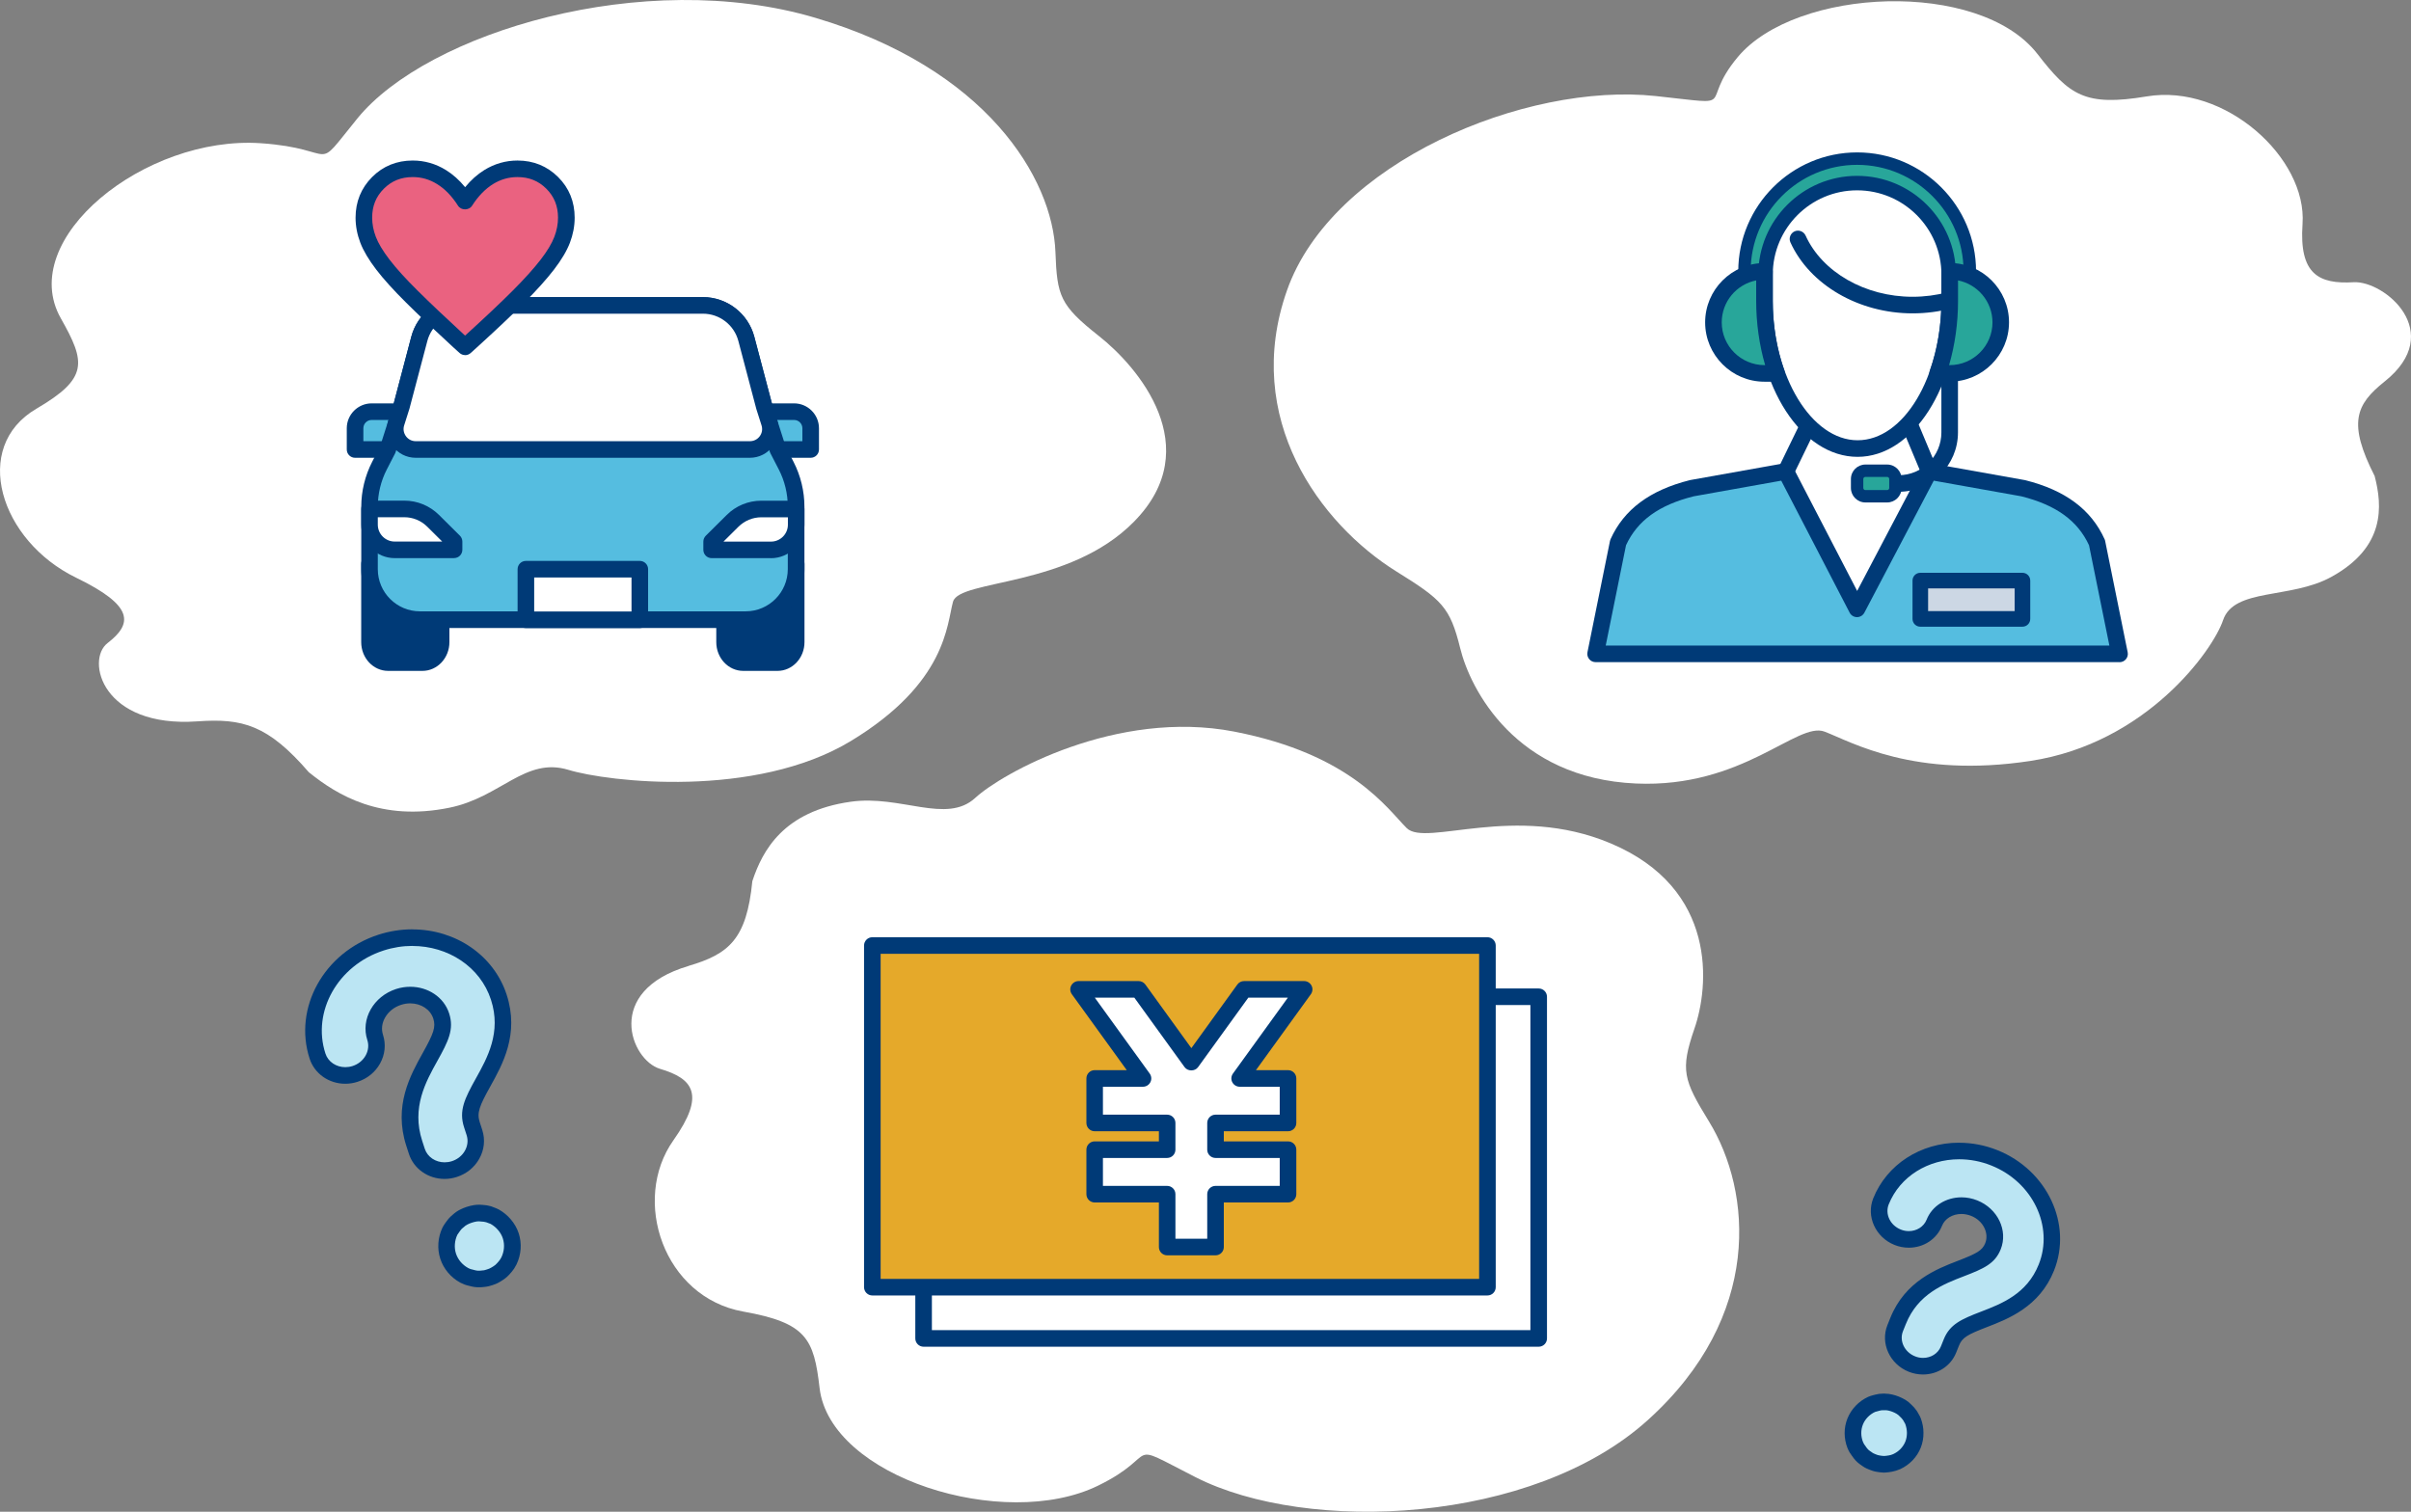
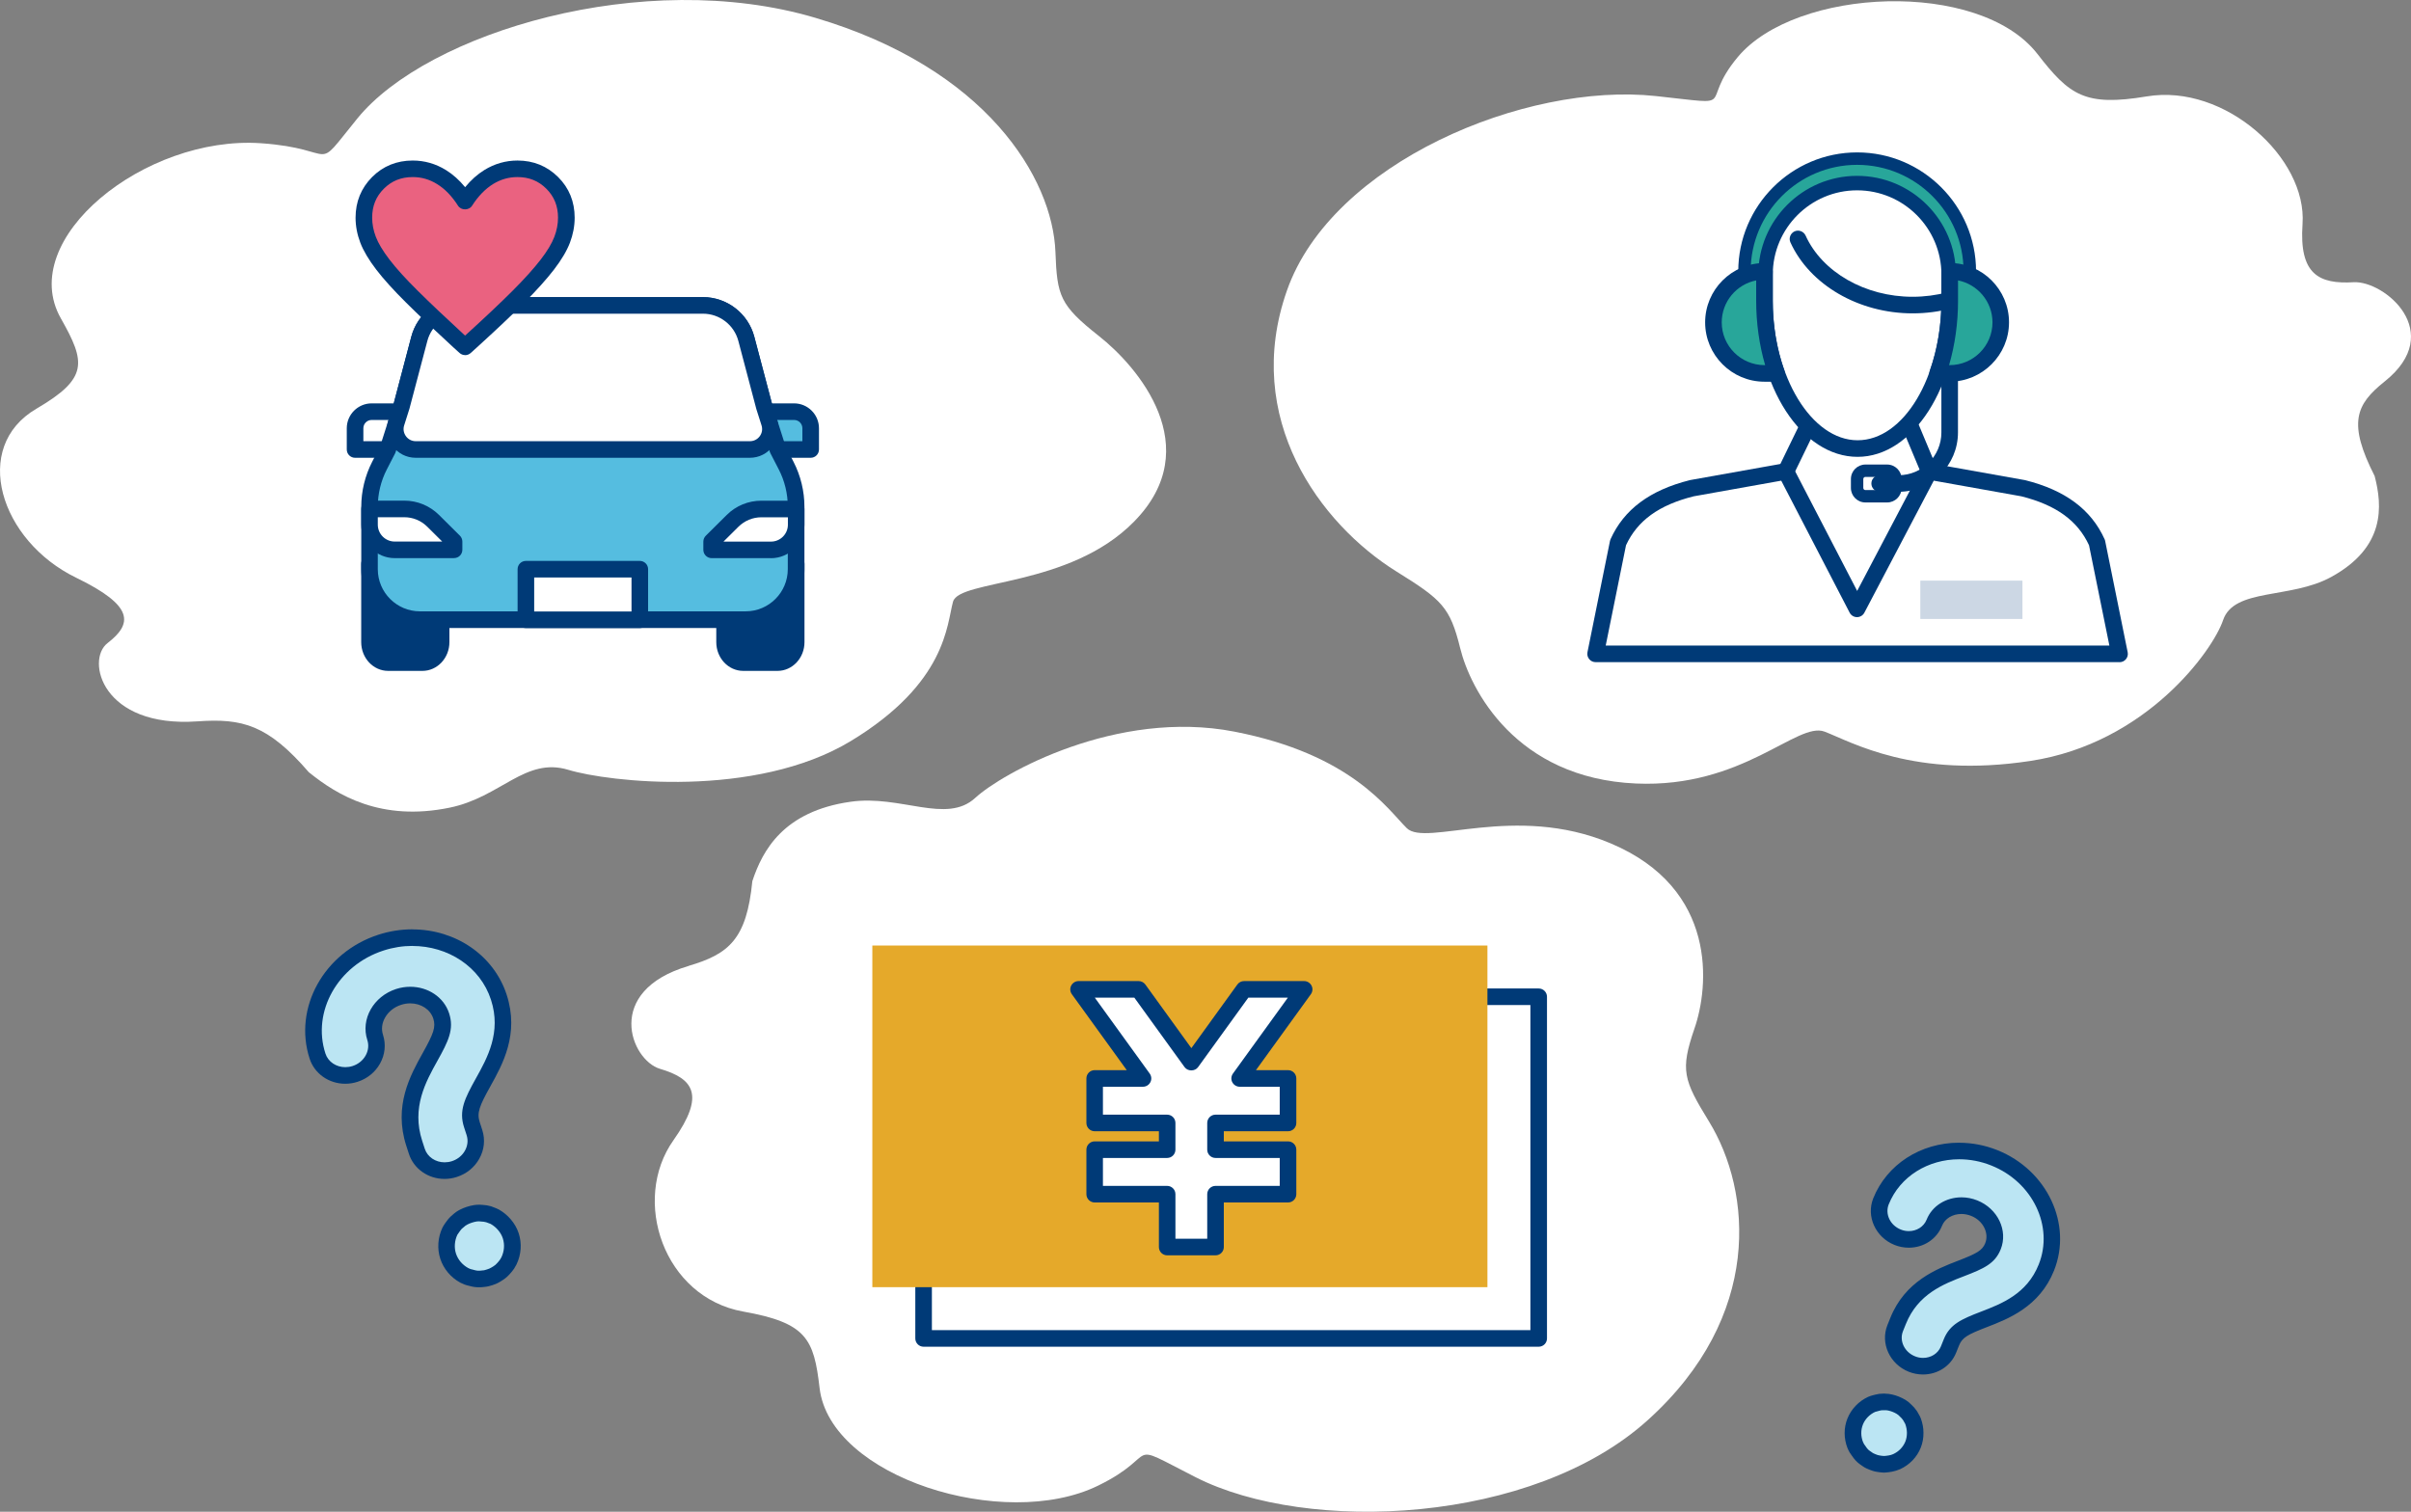
<svg xmlns="http://www.w3.org/2000/svg" id="_レイヤー_2" width="435.992" height="273.404" viewBox="0 0 435.992 273.404">
  <rect x="0" y="0" width="435.992" height="273.404" fill="#808080" stroke="none" />
  <defs>
    <style>.cls-1{fill:#55bde0;}.cls-1,.cls-2,.cls-3,.cls-4,.cls-5,.cls-6,.cls-7,.cls-8{stroke-width:0px;}.cls-2{fill:#ccd7e4;}.cls-3{fill:#e5a92a;}.cls-4{fill:#ea6280;}.cls-5{fill:#003a77;}.cls-6{fill:#28a69a;}.cls-7{fill:#fff;}.cls-8{fill:#bbe5f3;}</style>
  </defs>
  <g id="_レイヤー_2-2">
    <g id="_レイヤー_1-2">
      <path class="cls-7" d="m124.539,174.693c-15.46,4.55-10.45,17.05-5.19,18.61,6.02,1.78,8.27,4.66,2.43,12.92-7.67,10.83-1.76,28.41,12.62,30.98,11.44,2.04,12.78,4.9,13.81,13.83,1.89,16.12,33.31,25.94,50.31,17.68,11.8-5.74,4.23-8.41,17.67-1.56,20.29,10.33,60.99,8.5,81.8-10.33,20.81-18.78,18.83-41.34,11.04-54.02-4.62-7.52-5.2-9.25-2.62-16.76,2.62-7.52,4.35-25.32-15.18-33.53-17.34-7.3-33.37.7-36.84-2.74-3.47-3.43-9.98-13.35-31.21-17.46-21.23-4.11-42.04,7.57-46.82,11.99-5.2,4.8-13.48-.6-22.54.7-12.14,1.71-15.94,8.81-17.77,14.36-1.04,10.55-4.26,13.18-11.55,15.33l.04 0Z" />
      <path class="cls-7" d="m431.229,68.993c11.18-8.93-.1-18.26-5.61-17.95-6.3.37-9.88-1.43-9.24-10.53.85-11.93-14.01-25.43-28.15-23.08-11.24,1.87-13.99-.2-19.8-7.69-10.5-13.5-43.69-12.05-54.21.61-7.3,8.8.87,8.71-14.78,7.02-23.61-2.55-58.63,12.06-66.72,35.19-8.12,23.09,5.99,42.2,19.83,50.81,8.21,5.1,9.67,6.43,11.5,13.84,1.81,7.42,10.02,23.55,31.81,24.49,19.35.85,29.15-11.28,34.1-9.38s16.15,8.5,37.19,5.3c21.04-3.19,33.05-20.06,34.86-25.46,1.97-5.87,12.25-3.78,19.56-7.82,9.81-5.37,9.27-12.81,7.85-18.25-4.86-9.57-3.46-12.9,1.82-17.11l-.01.01Z" />
      <path class="cls-7" d="m55.889,139.693c5.11,4.13,13.02,8.93,25.41,6.38,9.27-1.89,13.68-9.22,21.49-6.84,7.17,2.19,33.78,5.27,51.1-5.23,17.32-10.51,17.32-21.11,18.45-25.18,1.13-4.07,21.02-2.54,32.74-14.49,13.21-13.44.67-28.04-6.38-33.58-7.03-5.55-7.55-7.22-7.84-15.15-.5-13.38-12.49-33.25-43.45-42.39-30.99-9.18-70.14,2.69-82.77,18.19-8.36,10.27-2.92,5.5-17.47,4.5-20.96-1.43-44.29,17.31-36.17,31.67,4.51,7.96,5.02,10.83-4.42,16.35-11.87,6.94-6.6,23.87,7.21,30.57,10.53,5.11,10.19,8.31,5.65,11.82-3.96,3.07-.98,15.37,16.26,14.15,8.13-.58,12.74.61,20.19,9.25l-0-.02Z" />
      <path class="cls-5" d="m131.029,101.973v14.16c0,2.04,1.51,3.7,3.37,3.7h6.21c1.86,0,3.37-1.66,3.37-3.7v-14.16s-12.95,0-12.95,0Z" />
      <path class="cls-5" d="m140.609,121.333h-6.21c-2.69,0-4.87-2.33-4.87-5.2v-14.16c0-.83.67-1.5,1.5-1.5h12.95c.83,0,1.5.67,1.5,1.5v14.16c0,2.87-2.19,5.2-4.87,5.2Zm-8.08-17.86v12.66c0,1.21.84,2.2,1.87,2.2h6.21c1.03,0,1.87-.99,1.87-2.2v-12.66h-9.95Z" />
      <path class="cls-5" d="m66.829,101.973v14.16c0,2.04,1.51,3.7,3.37,3.7h6.21c1.86,0,3.37-1.66,3.37-3.7v-14.16s-12.95,0-12.95,0Z" />
      <path class="cls-5" d="m76.399,121.333h-6.21c-2.69,0-4.87-2.33-4.87-5.2v-14.16c0-.83.67-1.5,1.5-1.5h12.95c.83,0,1.5.67,1.5,1.5v14.16c0,2.87-2.19,5.2-4.87,5.2Zm-8.08-17.86v12.66c0,1.21.84,2.2,1.87,2.2h6.21c1.03,0,1.87-.99,1.87-2.2v-12.66h-9.95Z" />
-       <path class="cls-1" d="m67.209,74.443h10.03v6.84h-13.03v-3.84c0-1.66,1.34-3,3-3Z" />
      <path class="cls-5" d="m77.239,82.793h-13.03c-.83,0-1.5-.67-1.5-1.5v-3.84c0-2.48,2.02-4.5,4.5-4.5h10.03c.83,0,1.5.67,1.5,1.5v6.84c0,.83-.67,1.5-1.5,1.5Zm-11.53-3h10.03v-3.84h-8.53c-.83,0-1.5.67-1.5,1.5v2.34Z" />
      <path class="cls-1" d="m146.599,81.293h-13.03v-6.84h10.03c1.66,0,3,1.34,3,3v3.84h0Z" />
      <path class="cls-5" d="m146.599,82.793h-13.03c-.83,0-1.5-.67-1.5-1.5v-6.84c0-.83.67-1.5,1.5-1.5h10.03c2.48,0,4.5,2.02,4.5,4.5v3.84c0,.83-.67,1.5-1.5,1.5Zm-11.53-3h10.03v-2.34c0-.83-.67-1.5-1.5-1.5h-8.53v3.84Z" />
      <path class="cls-1" d="m138.209,73.543l-3.24-12.26c-.94-3.56-4.16-6.05-7.85-6.05h-43.43c-3.69,0-6.91,2.48-7.85,6.05l-3.24,12.26-2.47,7.75-1.51,2.93c-1.18,2.3-1.79,4.84-1.79,7.42v11.31c0,5.04,4.09,9.12,9.12,9.12h58.9c5.04,0,9.12-4.09,9.12-9.12v-11.31c0-2.58-.62-5.12-1.79-7.42l-1.51-2.93-2.47-7.75h.01Z" />
      <path class="cls-5" d="m134.849,113.583h-58.9c-5.86,0-10.62-4.77-10.62-10.62v-11.31c0-2.81.68-5.61,1.96-8.11l1.45-2.82,2.43-7.63,3.21-12.19c1.11-4.22,4.94-7.17,9.3-7.17h43.43c4.36,0,8.19,2.95,9.3,7.17l3.23,12.23,2.42,7.59,1.45,2.82c1.28,2.5,1.96,5.3,1.96,8.11v11.31c0,5.86-4.77,10.62-10.62,10.62Zm-51.17-56.85c-3,0-5.64,2.03-6.4,4.93l-3.24,12.26-2.49,7.82c-.03.08-.06.16-.09.23l-1.51,2.93c-1.07,2.07-1.63,4.4-1.63,6.73v11.31c0,4.2,3.42,7.62,7.62,7.62h58.9c4.2,0,7.62-3.42,7.62-7.62v-11.31c0-2.33-.56-4.66-1.63-6.73l-1.51-2.93c-.04-.07-.07-.15-.1-.23l-2.47-7.75s-.01-.05-.02-.07l-3.24-12.26c-.77-2.9-3.4-4.93-6.4-4.93h-43.43.02Z" />
      <path class="cls-7" d="m135.609,81.293c2.5,0,4.29-2.44,3.53-4.82l-.93-2.92-3.24-12.26c-.94-3.56-4.16-6.05-7.85-6.05h-43.43c-3.69,0-6.91,2.48-7.85,6.05l-3.24,12.26-.93,2.92c-.76,2.39,1.02,4.82,3.53,4.82h60.42-.01Z" />
      <path class="cls-5" d="m135.609,82.793h-60.42c-1.68,0-3.21-.78-4.2-2.13s-1.27-3.05-.76-4.65l.93-2.92,3.21-12.19c1.11-4.22,4.94-7.17,9.3-7.17h43.43c4.36,0,8.19,2.95,9.3,7.17l3.24,12.26.91,2.85c.51,1.6.23,3.29-.76,4.65-.99,1.35-2.52,2.13-4.2,2.13h.02Zm-51.93-26.06c-3,0-5.64,2.03-6.4,4.93l-3.24,12.26-.95,3c-.22.68-.1,1.39.32,1.97s1.07.9,1.78.9h60.42c.71,0,1.36-.33,1.78-.9s.54-1.29.32-1.97l-.93-2.92-3.26-12.34c-.77-2.9-3.4-4.93-6.4-4.93h-43.44Z" />
      <path class="cls-7" d="m66.829,92.043h6.28c1.95,0,3.83.77,5.21,2.15l3.79,3.76v1.49h-10.72c-2.52,0-4.56-2.04-4.56-4.56v-2.84Z" />
      <path class="cls-5" d="m82.109,100.943h-10.72c-3.34,0-6.06-2.72-6.06-6.06v-2.84c0-.83.67-1.5,1.5-1.5h6.28c2.36,0,4.59.92,6.27,2.58l3.79,3.76c.28.28.44.67.44,1.06v1.49c0,.83-.67,1.5-1.5,1.5v.01Zm-13.79-7.4v1.34c0,1.69,1.37,3.06,3.06,3.06h8.59l-2.71-2.69c-1.11-1.1-2.59-1.71-4.15-1.71h-4.79Z" />
      <path class="cls-7" d="m143.979,92.043h-6.28c-1.95,0-3.83.77-5.21,2.15l-3.79,3.76v1.49h10.72c2.52,0,4.56-2.04,4.56-4.56v-2.84Z" />
      <path class="cls-5" d="m139.409,100.943h-10.72c-.83,0-1.5-.67-1.5-1.5v-1.49c0-.4.16-.78.44-1.06l3.79-3.76c1.68-1.67,3.91-2.58,6.27-2.58h6.28c.83,0,1.5.67,1.5,1.5v2.84c0,3.34-2.72,6.06-6.06,6.06v-.01Zm-8.58-2.99h8.59c1.69,0,3.06-1.37,3.06-3.06v-1.34h-4.78c-1.57,0-3.04.61-4.16,1.71l-2.71,2.69h0Z" />
      <rect class="cls-7" x="95.099" y="102.943" width="20.6" height="9.15" />
      <path class="cls-5" d="m115.699,113.593h-20.6c-.83,0-1.5-.67-1.5-1.5v-9.15c0-.83.67-1.5,1.5-1.5h20.6c.83,0,1.5.67,1.5,1.5v9.15c0,.83-.67,1.5-1.5,1.5Zm-19.1-3h17.6v-6.15h-17.6v6.15Z" />
      <path class="cls-4" d="m84.109,62.723l-1.16-1.05c-3.4-3.12-6.22-5.79-8.44-8-2.23-2.21-3.98-4.15-5.26-5.81s-2.17-3.17-2.68-4.5-.76-2.67-.76-4c0-2.49.85-4.59,2.55-6.29,1.7-1.7,3.8-2.55,6.29-2.55,1.86,0,3.6.5,5.21,1.5s3.03,2.46,4.26,4.39c1.23-1.93,2.65-3.39,4.26-4.39s3.35-1.5,5.21-1.5c2.49,0,4.59.85,6.29,2.55,1.7,1.7,2.55,3.8,2.55,6.29,0,1.33-.25,2.67-.76,4s-1.4,2.83-2.68,4.5-3.03,3.6-5.23,5.81c-2.21,2.21-5.03,4.88-8.47,8l-1.16,1.05h-.02Z" />
      <path class="cls-5" d="m84.109,64.223c-.36,0-.72-.13-1.01-.39l-1.16-1.05c-3.41-3.13-6.27-5.83-8.49-8.04-2.26-2.24-4.08-4.25-5.39-5.96-1.36-1.77-2.34-3.42-2.9-4.88-.57-1.5-.86-3.02-.86-4.53,0-2.89,1.01-5.36,2.99-7.35s4.46-2.99,7.35-2.99c2.13,0,4.15.58,6,1.72,1.26.78,2.43,1.82,3.47,3.1,1.05-1.28,2.21-2.32,3.47-3.1,1.85-1.14,3.87-1.72,6-1.72,2.89,0,5.36,1.01,7.35,2.99s2.99,4.46,2.99,7.35c0,1.51-.29,3.03-.86,4.53-.56,1.46-1.53,3.1-2.9,4.88-1.32,1.71-3.12,3.72-5.36,5.96-2.21,2.21-5.08,4.92-8.52,8.05l-1.16,1.05c-.29.26-.65.39-1.01.39l0-.01Zm-9.47-32.2c-2.1,0-3.81.69-5.23,2.11s-2.11,3.13-2.11,5.23c0,1.14.22,2.31.66,3.46.45,1.19,1.29,2.58,2.47,4.12,1.23,1.61,2.96,3.51,5.13,5.66,2.2,2.18,5.03,4.86,8.4,7.96l.14.13.15-.13c3.41-3.1,6.24-5.77,8.42-7.95,2.15-2.15,3.87-4.06,5.11-5.67,1.19-1.54,2.02-2.93,2.47-4.12.44-1.16.66-2.32.66-3.46,0-2.1-.69-3.81-2.11-5.23s-3.13-2.11-5.23-2.11c-1.59,0-3.03.42-4.42,1.27-1.41.88-2.69,2.2-3.79,3.92-.55.87-1.98.87-2.53,0-1.1-1.73-2.37-3.05-3.79-3.92-1.38-.86-2.83-1.27-4.42-1.27h.02Z" />
      <path class="cls-8" d="m80.399,211.723c-2.32,0-4.34-1.41-5.02-3.5l-.46-1.43c-2.16-6.64.74-11.84,2.86-15.64,2.03-3.64,2.73-5.22,2.01-7.41-.73-2.26-2.98-3.77-5.6-3.77-.71,0-1.43.11-2.12.34-1.61.52-2.94,1.59-3.74,3-.77,1.37-.95,2.9-.49,4.31.43,1.33.28,2.76-.43,4.02-.69,1.22-1.82,2.14-3.19,2.58-.58.19-1.19.29-1.79.29-2.32,0-4.34-1.41-5.02-3.5-1.32-4.08-.85-8.46,1.35-12.36,2.17-3.85,5.76-6.75,10.11-8.17,1.86-.6,3.77-.91,5.69-.91,7.26,0,13.55,4.33,15.64,10.77,2.11,6.5-.75,11.65-2.84,15.4-2.07,3.71-2.78,5.33-2.03,7.65l.46,1.43c.88,2.71-.74,5.67-3.62,6.6-.58.19-1.19.29-1.79.29l.02.01Z" />
      <path class="cls-5" d="m74.579,171.083c6.43,0,12.27,3.75,14.21,9.74,1.91,5.88-.66,10.5-2.73,14.21-2.02,3.63-3.12,5.83-2.14,8.84l.46,1.42c.63,1.92-.56,4.03-2.65,4.71-.44.14-.89.21-1.33.21-1.63,0-3.1-.95-3.59-2.46l-.46-1.42c-1.96-6.02.65-10.7,2.74-14.46,1.99-3.56,3.06-5.72,2.13-8.6-.96-2.96-3.85-4.81-7.03-4.81-.85,0-1.72.13-2.58.41-4.08,1.33-6.41,5.46-5.19,9.21.63,1.92-.56,4.03-2.65,4.71-.44.14-.89.21-1.33.21-1.63,0-3.1-.95-3.59-2.46-2.47-7.59,2.24-15.95,10.49-18.63,1.74-.57,3.51-.84,5.23-.84m0-3h0c-2.08,0-4.15.33-6.16.98-9.83,3.19-15.4,13.25-12.42,22.41.88,2.71,3.47,4.54,6.44,4.54.76,0,1.52-.12,2.25-.36,1.73-.56,3.16-1.72,4.03-3.27.92-1.63,1.11-3.48.55-5.22-.33-1.01-.2-2.11.37-3.11.61-1.08,1.64-1.91,2.89-2.31.54-.18,1.1-.27,1.66-.27,1.96,0,3.64,1.1,4.17,2.74.5,1.55.05,2.72-1.89,6.21-2.25,4.04-5.34,9.58-2.98,16.84l.46,1.42c.88,2.71,3.47,4.54,6.44,4.54.76,0,1.52-.12,2.25-.36,1.73-.56,3.16-1.72,4.03-3.27.92-1.63,1.11-3.48.55-5.22l-.46-1.42c-.54-1.67-.08-2.88,1.91-6.45,2.23-4,5.28-9.48,2.96-16.6-2.3-7.06-9.15-11.81-17.07-11.81h0l.02-.01Z" />
      <path class="cls-8" d="m86.379,231.313c-.08,0-.17,0-.24-.02-.32-.05-.66-.1-1-.22-.38-.08-.76-.21-1.16-.42-1.43-.78-2.46-2.01-2.94-3.48-.47-1.45-.35-3.1.32-4.52.03-.06.06-.12.1-.18.17-.26.34-.52.55-.79.22-.32.5-.62.84-.88.32-.3.65-.53,1.03-.72.6-.31,1.34-.55,2.08-.67.22-.03.42-.05.63-.05.19,0,.38.01.57.04.38.01.78.08,1.17.19.04.01.09.03.13.04l.8.3c.08.03.15.06.22.1.67.39,1.25.87,1.73,1.43.52.6.91,1.28,1.15,2.01.48,1.47.37,3.08-.32,4.52-.21.42-.44.77-.69,1.06-.19.24-.44.49-.69.74-.05.05-.12.11-.17.15-.24.18-.51.38-.83.55-.41.26-.78.38-1.11.49-.28.09-.7.23-1.16.25-.32.05-.6.05-.84.05h-.16l-.01.03Z" />
      <path class="cls-5" d="m86.579,220.883c.15,0,.3.01.46.04.28,0,.58.05.89.13.27.1.53.2.8.3.52.3.97.67,1.34,1.11.38.44.68.95.86,1.5.37,1.15.25,2.36-.25,3.41-.14.28-.3.52-.47.72-.2.25-.41.46-.63.67-.22.17-.45.33-.69.46-.27.18-.52.26-.82.36-.25.08-.54.18-.82.18h-.01c-.25.04-.48.05-.71.05h-.16c-.29-.05-.59-.09-.86-.19-.29-.04-.56-.14-.84-.29-1.02-.56-1.83-1.47-2.21-2.61-.36-1.1-.25-2.36.25-3.41.16-.24.32-.48.51-.73.16-.24.37-.45.6-.61.22-.21.44-.38.72-.52.48-.25,1.07-.44,1.65-.54.13-.02.26-.03.39-.03m0-3c-.28,0-.55.02-.82.06-.92.15-1.82.44-2.57.83-.48.24-.91.54-1.31.91-.42.34-.78.72-1.08,1.14-.24.31-.43.6-.59.85-.07.11-.14.23-.2.36-.84,1.77-.98,3.81-.39,5.62.6,1.83,1.88,3.37,3.62,4.32.02.01.04.02.06.03.49.25.97.43,1.46.53.42.13.8.19,1.1.24h.05c.15.03.3.04.45.04h.18c.29,0,.63,0,1.03-.06.63-.05,1.12-.21,1.44-.31.37-.12.86-.28,1.42-.63.39-.22.71-.46.96-.64.11-.08.22-.17.32-.27.24-.23.53-.52.83-.89.32-.37.6-.8.84-1.29,0-.02.02-.04.03-.05.85-1.79.99-3.79.39-5.63-.3-.92-.79-1.77-1.45-2.54-.58-.68-1.29-1.27-2.11-1.74-.14-.08-.29-.15-.44-.21l-.25-.1-.54-.21c-.09-.03-.18-.06-.26-.09-.49-.14-.98-.22-1.45-.24-.23-.03-.47-.04-.7-.04h0l-.02.01Z" />
      <path class="cls-8" d="m347.769,247.083c-.69,0-1.38-.13-2.03-.39-2.66-1.06-4-3.97-3-6.48l.52-1.29c2.43-6.06,7.61-8.05,11.39-9.51,3.57-1.38,5-2.08,5.77-4.02.5-1.25.44-2.65-.18-3.94-.64-1.33-1.78-2.38-3.22-2.96-.75-.3-1.52-.45-2.31-.45-2.23,0-4.15,1.22-4.91,3.1-.73,1.83-2.54,3.01-4.61,3.01-.69,0-1.38-.13-2.03-.39-1.27-.51-2.28-1.44-2.85-2.64-.59-1.24-.65-2.6-.15-3.84,2.22-5.54,7.77-9.11,14.13-9.11,2.17,0,4.31.42,6.36,1.24,8.24,3.3,12.46,12.2,9.4,19.85-2.37,5.93-7.5,7.9-11.23,9.34-3.65,1.4-5.11,2.13-5.93,4.18l-.52,1.29c-.73,1.83-2.54,3.01-4.61,3.01h.01Z" />
      <path class="cls-5" d="m354.299,209.663c1.92,0,3.89.36,5.81,1.13,7.48,2.99,11.32,11.02,8.56,17.9-2.13,5.33-6.71,7.09-10.39,8.51-3.6,1.38-5.69,2.3-6.78,5.02l-.52,1.29c-.52,1.29-1.81,2.07-3.22,2.07-.49,0-.99-.09-1.47-.29-1.89-.76-2.86-2.78-2.17-4.53l.52-1.29c2.18-5.45,6.82-7.24,10.54-8.67,3.53-1.36,5.58-2.25,6.62-4.86,1.36-3.4-.54-7.36-4.23-8.84-.95-.38-1.92-.56-2.87-.56-2.75,0-5.29,1.51-6.3,4.04-.52,1.29-1.81,2.07-3.22,2.07-.49,0-.99-.09-1.47-.29-1.89-.76-2.86-2.78-2.17-4.53,2.05-5.11,7.17-8.17,12.74-8.17m0-3h0c-6.99,0-13.08,3.95-15.53,10.06-1.31,3.27.41,7.05,3.84,8.43.83.33,1.7.5,2.59.5,2.69,0,5.04-1.55,6-3.95.52-1.31,1.9-2.15,3.51-2.15.59,0,1.18.12,1.75.34,1.09.43,1.95,1.22,2.42,2.21.43.91.48,1.88.14,2.73-.53,1.33-1.53,1.87-4.92,3.18-3.82,1.47-9.58,3.69-12.25,10.35l-.52,1.29c-1.31,3.27.41,7.05,3.84,8.43.83.33,1.7.5,2.59.5,2.69,0,5.04-1.55,6-3.95l.52-1.29c.58-1.45,1.54-1.98,5.07-3.34,3.78-1.46,9.48-3.65,12.1-10.19,3.37-8.41-1.22-18.19-10.23-21.8-2.23-.89-4.56-1.34-6.92-1.34h0v-.01Z" />
      <path class="cls-8" d="m340.669,264.823c-.28-.02-.59-.03-.92-.1-.47-.06-.82-.2-1.11-.32-.25-.1-.63-.25-.99-.52-.32-.19-.56-.4-.76-.57-.06-.05-.12-.11-.17-.16-.2-.23-.41-.47-.59-.76-.23-.29-.42-.61-.59-1-.57-1.44-.57-2.96-.03-4.32.54-1.34,1.62-2.46,2.96-3.09.06-.03.13-.05.19-.07.28-.08.55-.17.87-.23.32-.09.65-.13,1.01-.13h.38c.32,0,.63.04.94.11.62.13,1.31.41,1.91.77.33.2.62.44.88.72.27.24.51.52.74.84.03.04.05.08.07.12l.39.7c.04.07.07.14.1.22.25.68.38,1.39.39,2.09.01.74-.12,1.49-.38,2.16-.54,1.36-1.6,2.46-2.97,3.09-.42.18-.79.29-1.15.35-.29.06-.62.09-.96.12h-.22l.01-.02Z" />
      <path class="cls-5" d="m340.919,255.043c.2,0,.39.02.59.07.49.11,1.03.32,1.49.6.22.13.41.3.6.51.2.17.38.38.55.62.13.23.26.46.39.69.19.52.29,1.05.3,1.59,0,.54-.08,1.08-.28,1.58-.42,1.04-1.22,1.83-2.2,2.28-.27.12-.52.19-.76.23-.29.06-.57.08-.85.11-.26-.01-.52-.03-.77-.08-.3-.03-.53-.12-.8-.23-.23-.09-.5-.2-.7-.37-.25-.15-.45-.31-.65-.48-.18-.21-.37-.42-.5-.65-.18-.21-.32-.44-.43-.71-.4-1.01-.43-2.14-.02-3.17.4-1,1.22-1.83,2.2-2.28.25-.08.51-.15.8-.22.2-.06.43-.09.64-.09h.38m0-3h-.38c-.48,0-.94.06-1.38.18-.36.08-.68.18-.94.26-.13.04-.26.09-.38.15-1.69.78-3.05,2.2-3.73,3.89-.69,1.71-.68,3.63.01,5.39,0,.02.02.04.03.06.2.49.45.91.75,1.29.23.35.47.63.65.84.1.11.24.26.35.35.23.19.51.43.89.67.49.36.97.55,1.28.67.32.13.8.32,1.43.41.42.08.8.1,1.09.12h.17c.08,0,.17,0,.25-.01.31-.03.7-.06,1.14-.15.46-.08.93-.23,1.41-.43.02,0,.04-.02.06-.02,1.72-.79,3.05-2.17,3.74-3.89.34-.86.51-1.79.49-2.75,0-.85-.17-1.72-.48-2.56-.06-.15-.12-.3-.2-.44l-.17-.3-.22-.39c-.05-.08-.1-.16-.15-.24-.28-.4-.59-.76-.92-1.06-.34-.36-.72-.67-1.13-.92-.78-.46-1.59-.78-2.39-.96-.42-.1-.83-.15-1.26-.15h0l-.01-.01Z" />
      <path class="cls-7" d="m348.889,85.263l16.98,3.03c6.38,1.59,10.97,4.55,13.36,9.85l4.07,20.11h-94.75l4.07-20.11c2.39-5.3,6.97-8.26,13.36-9.85l16.98-3.03,4.01-8.25,18.28-.47,3.65,8.72h-.01Z" />
      <path class="cls-5" d="m348.889,86.763c-.59,0-1.14-.35-1.38-.92l-3.65-8.72c-.32-.76.04-1.64.8-1.96.76-.32,1.64.04,1.96.8l3.65,8.72c.32.76-.04,1.64-.8,1.96-.19.08-.39.12-.58.12Z" />
      <path class="cls-5" d="m322.949,86.763c-.22,0-.44-.05-.65-.15-.75-.36-1.06-1.26-.69-2l4.01-8.25c.36-.75,1.26-1.06,2-.69.75.36,1.06,1.26.69,2l-4.01,8.25c-.26.53-.79.84-1.35.84Z" />
      <path class="cls-7" d="m352.579,54.303c0,14.81-7.46,26.82-16.66,26.82s-16.84-11.88-16.84-26.69v-4.76c0-9.25,7.5-16.75,16.75-16.75s16.75,7.5,16.75,16.75v4.63Z" />
      <path class="cls-5" d="m335.919,82.623c-10.11,0-18.34-12.65-18.34-28.19v-4.76c0-10.06,8.19-18.25,18.25-18.25s18.25,8.19,18.25,18.25v4.63c0,15.62-8.15,28.32-18.16,28.32Zm-.09-48.2c-8.41,0-15.25,6.84-15.25,15.25v4.76c0,13.65,7.02,25.19,15.34,25.19s15.16-11.36,15.16-25.32v-4.63c0-8.41-6.84-15.25-15.25-15.25h0Z" />
      <path class="cls-5" d="m345.849,56.673c-9.72,0-18.59-5.16-22.08-12.84-.34-.75,0-1.64.75-1.99.75-.34,1.64,0,1.99.75,3,6.63,10.78,11.08,19.34,11.08,2.17,0,4.3-.28,6.34-.82.8-.22,1.62.26,1.84,1.06.21.8-.26,1.62-1.06,1.84-2.29.61-4.69.92-7.11.92h-.01Z" />
-       <path class="cls-1" d="m348.889,85.263l16.98,3.03c6.38,1.59,10.97,4.55,13.36,9.85l4.07,20.11h-94.75l4.07-20.11c2.39-5.3,6.97-8.26,13.36-9.85l16.98-3.03,12.88,24.85,13.06-24.85h-.01Z" />
      <path class="cls-5" d="m383.289,119.753h-94.75c-.45,0-.88-.2-1.16-.55-.29-.35-.4-.81-.31-1.25l4.07-20.11c.02-.11.06-.22.1-.32,2.43-5.39,7.13-8.88,14.36-10.69.03,0,.07-.02.1-.02l16.98-3.03c.65-.11,1.29.2,1.6.79l11.56,22.3,11.72-22.3c.3-.58.95-.89,1.59-.78l16.98,3.03s.07.01.1.02c7.23,1.81,11.93,5.3,14.36,10.69.05.1.08.21.1.32l4.07,20.11c.09.44-.02.9-.31,1.25-.28.35-.71.55-1.16.55l-0-.01Zm-92.92-3h91.08l-3.68-18.14c-2.07-4.46-5.96-7.27-12.23-8.85l-15.85-2.83-12.55,23.88c-.26.49-.77.8-1.33.8h0c-.56,0-1.07-.31-1.33-.81l-12.37-23.87-15.84,2.83c-6.27,1.57-10.17,4.39-12.23,8.85l-3.67,18.14h-0Z" />
      <path class="cls-6" d="m356.199,58.303v-9.24c0-11.25-9.12-20.38-20.37-20.38s-20.37,9.12-20.37,20.38v9.24h3.63v-8.62c0-9.25,7.5-16.75,16.75-16.75s16.75,7.5,16.75,16.75v8.62h3.63-.02Z" />
      <path class="cls-5" d="m356.199,59.423h-3.63c-.62,0-1.12-.5-1.12-1.12v-8.62c0-8.61-7.01-15.62-15.62-15.62s-15.62,7.01-15.62,15.62v8.62c0,.62-.5,1.12-1.12,1.12h-3.63c-.62,0-1.12-.5-1.12-1.12v-9.24c0-11.85,9.65-21.5,21.5-21.5s21.5,9.65,21.5,21.5v9.24c0,.62-.5,1.12-1.12,1.12h-.02Zm-2.5-2.25h1.38v-8.11c0-10.61-8.64-19.25-19.25-19.25s-19.25,8.64-19.25,19.25v8.11h1.38v-7.5c0-9.86,8.02-17.87,17.87-17.87s17.87,8.02,17.87,17.87v7.5Z" />
      <path class="cls-5" d="m343.339,88.943h-3.43c-.83,0-1.5-.67-1.5-1.5s.67-1.5,1.5-1.5h3.43c4.27,0,7.73-3.47,7.73-7.73v-15.31c0-.83.67-1.5,1.5-1.5s1.5.67,1.5,1.5v15.31c0,5.92-4.82,10.73-10.73,10.73Z" />
      <rect class="cls-2" x="347.259" y="105.013" width="18.47" height="6.93" />
-       <path class="cls-5" d="m365.729,113.343h-18.47c-.78,0-1.41-.63-1.41-1.41v-6.93c0-.78.63-1.41,1.41-1.41h18.47c.78,0,1.41.63,1.41,1.41v6.93c0,.78-.63,1.41-1.41,1.41Zm-17.06-2.82h15.65v-4.11h-15.65v4.11Z" />
-       <rect class="cls-6" x="335.829" y="85.133" width="6.93" height="4.62" rx="1.5" ry="1.5" />
      <path class="cls-5" d="m341.259,90.873h-3.93c-1.45,0-2.62-1.18-2.62-2.62v-1.62c0-1.45,1.18-2.62,2.62-2.62h3.93c1.45,0,2.62,1.18,2.62,2.62v1.62c0,1.45-1.18,2.62-2.62,2.62Zm-3.93-4.62c-.21,0-.38.17-.38.38v1.62c0,.21.17.38.38.38h3.93c.21,0,.38-.17.38-.38v-1.62c0-.21-.17-.38-.38-.38h-3.93Z" />
      <path class="cls-6" d="m319.079,54.443v-5.37c-5.1,0-9.23,4.13-9.23,9.23s4.13,9.23,9.23,9.23h2.19c-1.38-3.86-2.19-8.32-2.19-13.1v.01Z" />
      <path class="cls-5" d="m321.269,69.033h-2.19c-5.92,0-10.73-4.82-10.73-10.73s4.82-10.73,10.73-10.73c.83,0,1.5.67,1.5,1.5v5.37c0,4.4.73,8.76,2.1,12.59.16.46.1.97-.19,1.37-.28.4-.74.64-1.23.64l.01-.01Zm-3.69-18.32c-3.55.7-6.23,3.84-6.23,7.59,0,4.27,3.47,7.73,7.73,7.73h.12c-1.06-3.63-1.62-7.6-1.62-11.6v-3.73.01Z" />
      <path class="cls-6" d="m352.579,54.443v-5.37c5.1,0,9.23,4.13,9.23,9.23s-4.13,9.23-9.23,9.23h-2.19c1.38-3.86,2.19-8.32,2.19-13.1v.01Z" />
      <path class="cls-5" d="m352.579,69.033h-2.19c-.49,0-.95-.24-1.23-.64s-.35-.91-.19-1.37c1.37-3.83,2.1-8.19,2.1-12.59v-5.37c0-.83.67-1.5,1.5-1.5,5.92,0,10.73,4.82,10.73,10.73s-4.82,10.73-10.73,10.73l.01.01Zm-.12-3h.12c4.26,0,7.73-3.47,7.73-7.73,0-3.75-2.69-6.89-6.23-7.59v3.73c0,4-.56,7.96-1.62,11.6v-.01Z" />
      <rect class="cls-7" x="167.019" y="180.273" width="111.23" height="61.79" />
      <path class="cls-5" d="m278.249,243.563h-111.23c-.83,0-1.5-.67-1.5-1.5v-61.79c0-.83.67-1.5,1.5-1.5h111.23c.83,0,1.5.67,1.5,1.5v61.79c0,.83-.67,1.5-1.5,1.5Zm-109.73-3h108.23v-58.79h-108.23v58.79Z" />
      <rect class="cls-3" x="157.749" y="171.003" width="111.23" height="61.79" />
-       <path class="cls-5" d="m268.979,234.293h-111.23c-.83,0-1.5-.67-1.5-1.5v-61.79c0-.83.67-1.5,1.5-1.5h111.23c.83,0,1.5.67,1.5,1.5v61.79c0,.83-.67,1.5-1.5,1.5Zm-109.73-3h108.23v-58.79h-108.23v58.79Z" />
      <polygon class="cls-7" points="235.839 178.923 224.979 178.923 215.439 192.113 205.899 178.923 195.049 178.923 206.699 195.033 197.969 195.033 197.969 203.083 211.069 203.083 211.069 207.923 197.969 207.923 197.969 215.973 211.069 215.973 211.069 225.533 219.809 225.533 219.809 215.973 232.919 215.973 232.919 207.923 219.809 207.923 219.809 203.083 232.919 203.083 232.919 195.033 224.179 195.033 235.839 178.923" />
      <path class="cls-5" d="m219.809,227.033h-8.74c-.83,0-1.5-.67-1.5-1.5v-8.06h-11.61c-.83,0-1.5-.67-1.5-1.5v-8.05c0-.83.67-1.5,1.5-1.5h11.61v-1.83h-11.61c-.83,0-1.5-.67-1.5-1.5v-8.05c0-.83.67-1.5,1.5-1.5h5.8l-9.93-13.73c-.33-.46-.38-1.06-.12-1.56.26-.5.77-.82,1.34-.82h10.85c.48,0,.93.23,1.22.62l8.32,11.51,8.32-11.51c.28-.39.73-.62,1.22-.62h10.85c.56,0,1.08.32,1.34.82s.21,1.1-.12,1.56l-9.93,13.73h5.8c.83,0,1.5.67,1.5,1.5v8.05c0,.83-.67,1.5-1.5,1.5h-11.61v1.83h11.61c.83,0,1.5.67,1.5,1.5v8.05c0,.83-.67,1.5-1.5,1.5h-11.61v8.06c0,.83-.67,1.5-1.5,1.5h-0Zm-7.24-3h5.74v-8.06c0-.83.67-1.5,1.5-1.5h11.61v-5.05h-11.61c-.83,0-1.5-.67-1.5-1.5v-4.83c0-.83.67-1.5,1.5-1.5h11.61v-5.05h-7.24c-.56,0-1.08-.32-1.34-.82s-.21-1.1.12-1.56l9.93-13.73h-7.15l-9.09,12.57c-.56.78-1.87.78-2.43,0l-9.09-12.57h-7.15l9.93,13.73c.33.46.38,1.06.12,1.56-.26.5-.77.82-1.34.82h-7.24v5.05h11.61c.83,0,1.5.67,1.5,1.5v4.83c0,.83-.67,1.5-1.5,1.5h-11.61v5.05h11.61c.83,0,1.5.67,1.5,1.5v8.06l.01 0Z" />
    </g>
  </g>
</svg>